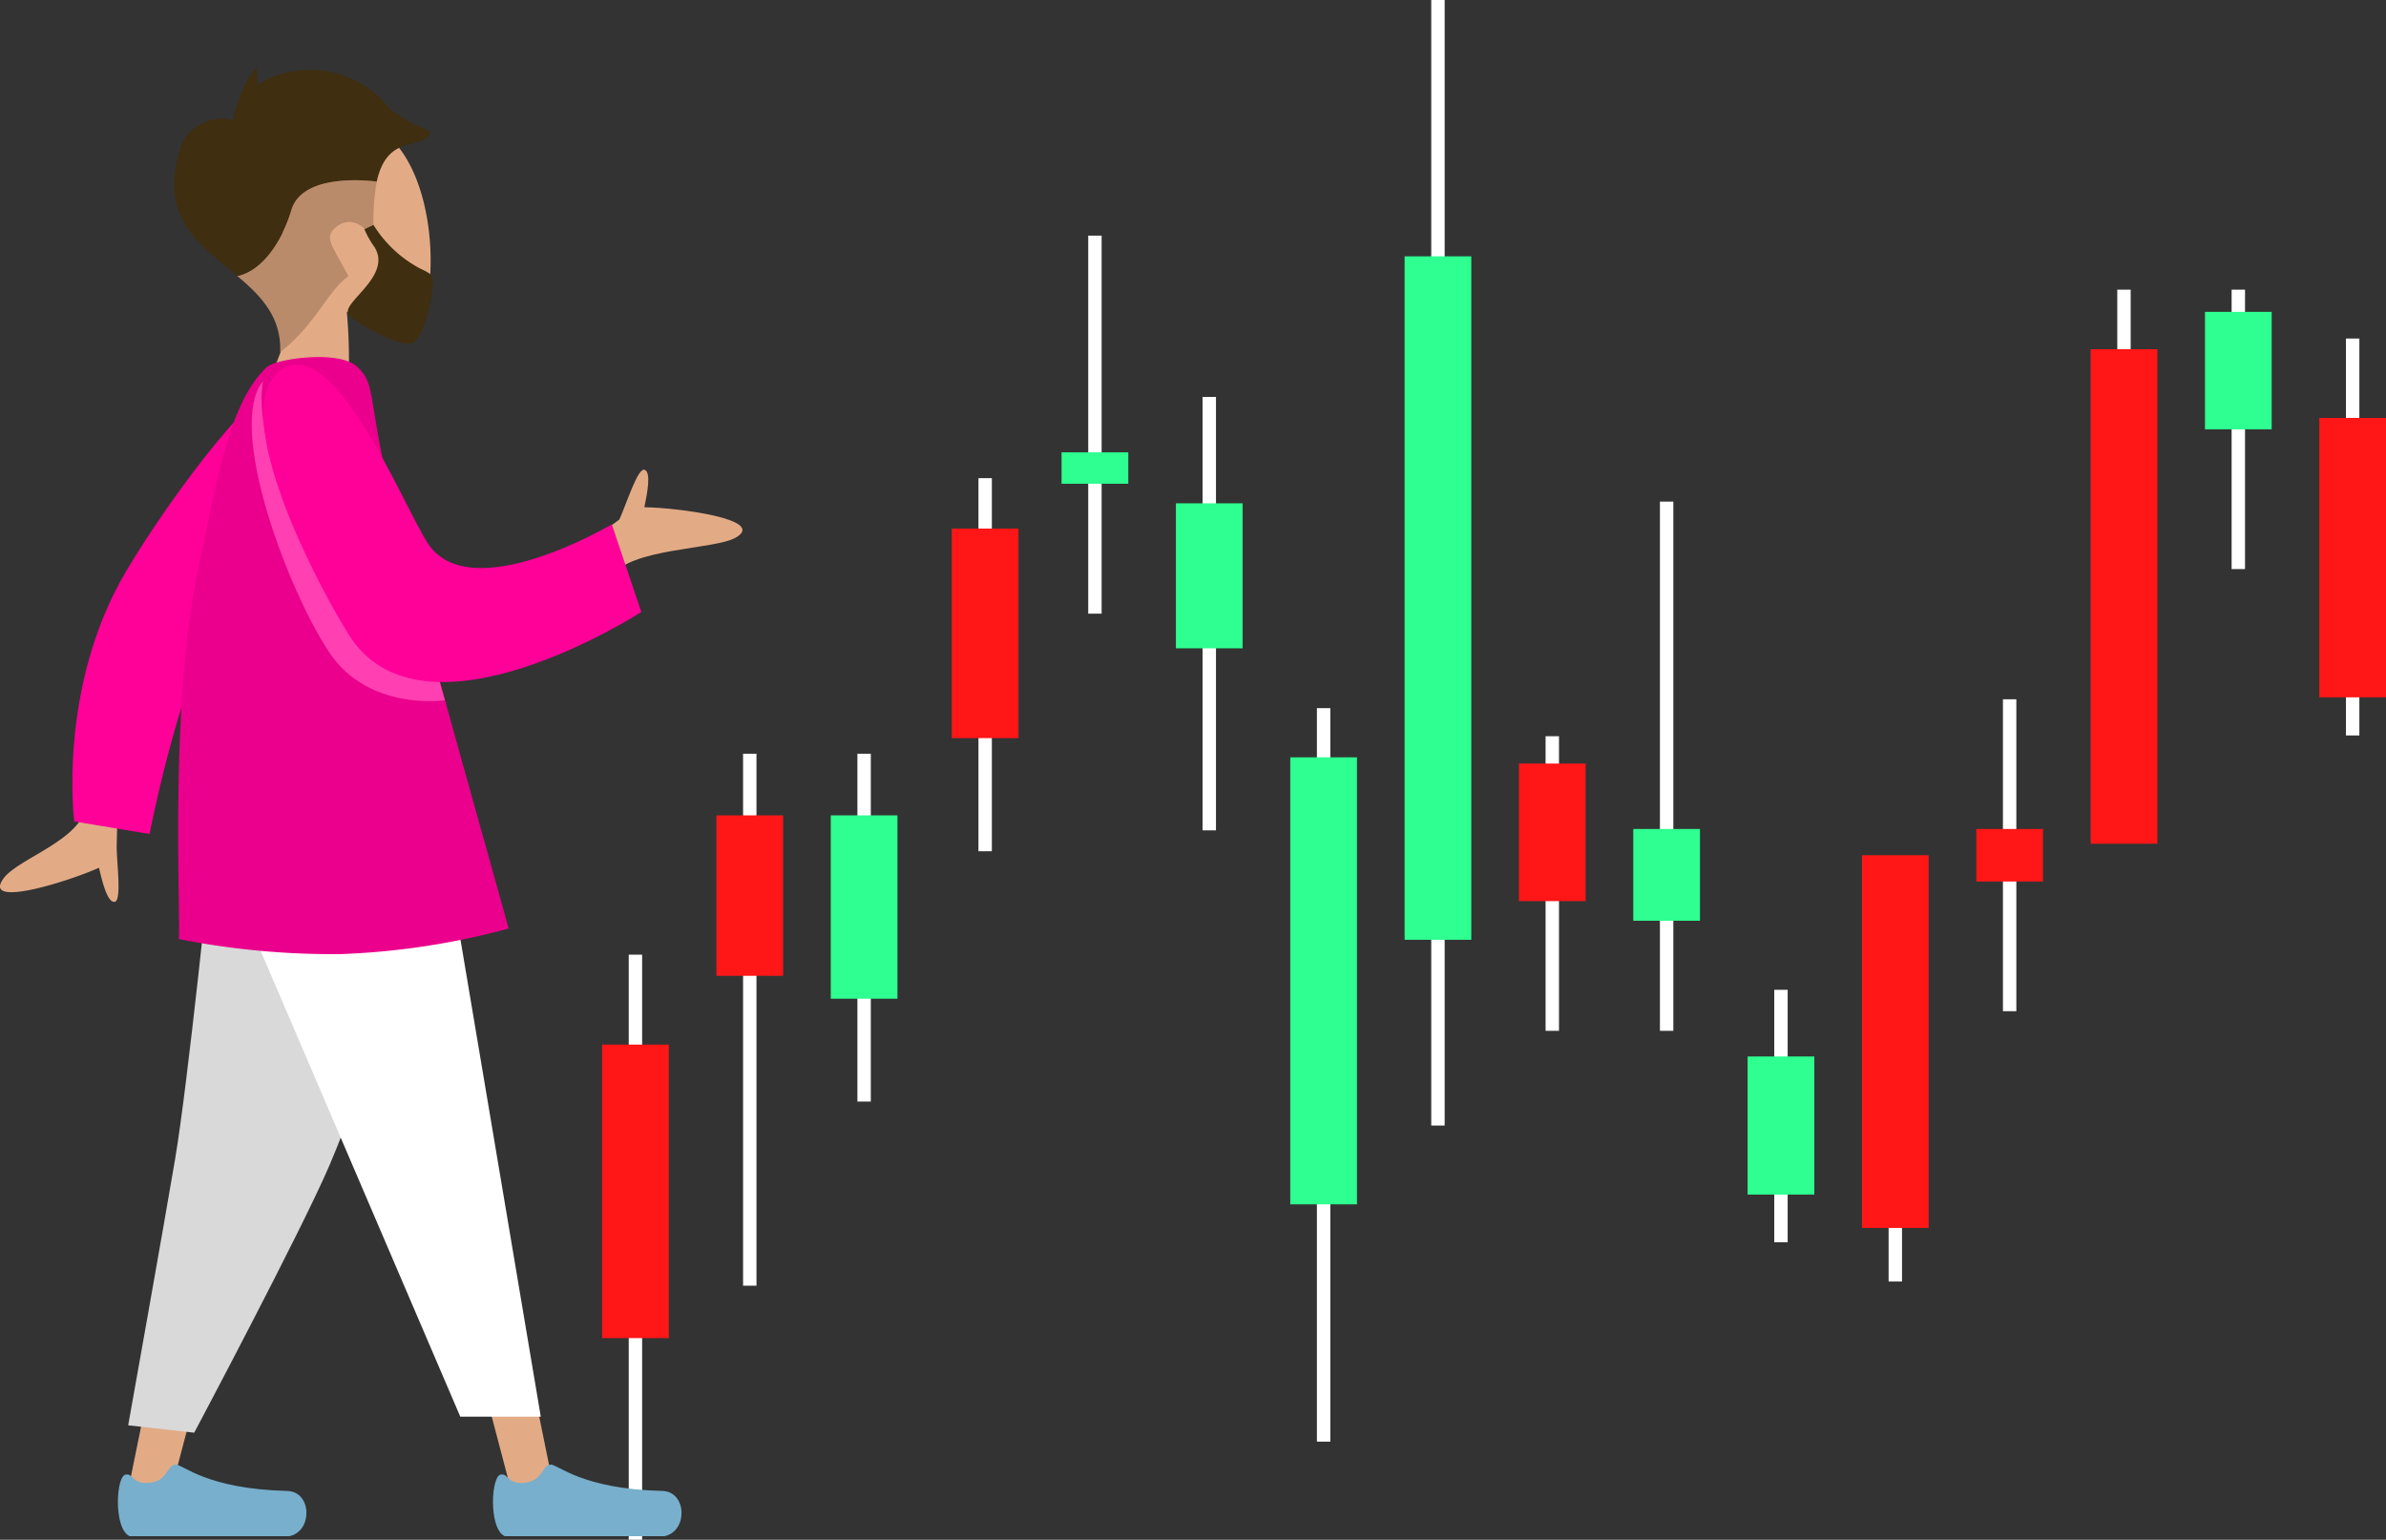
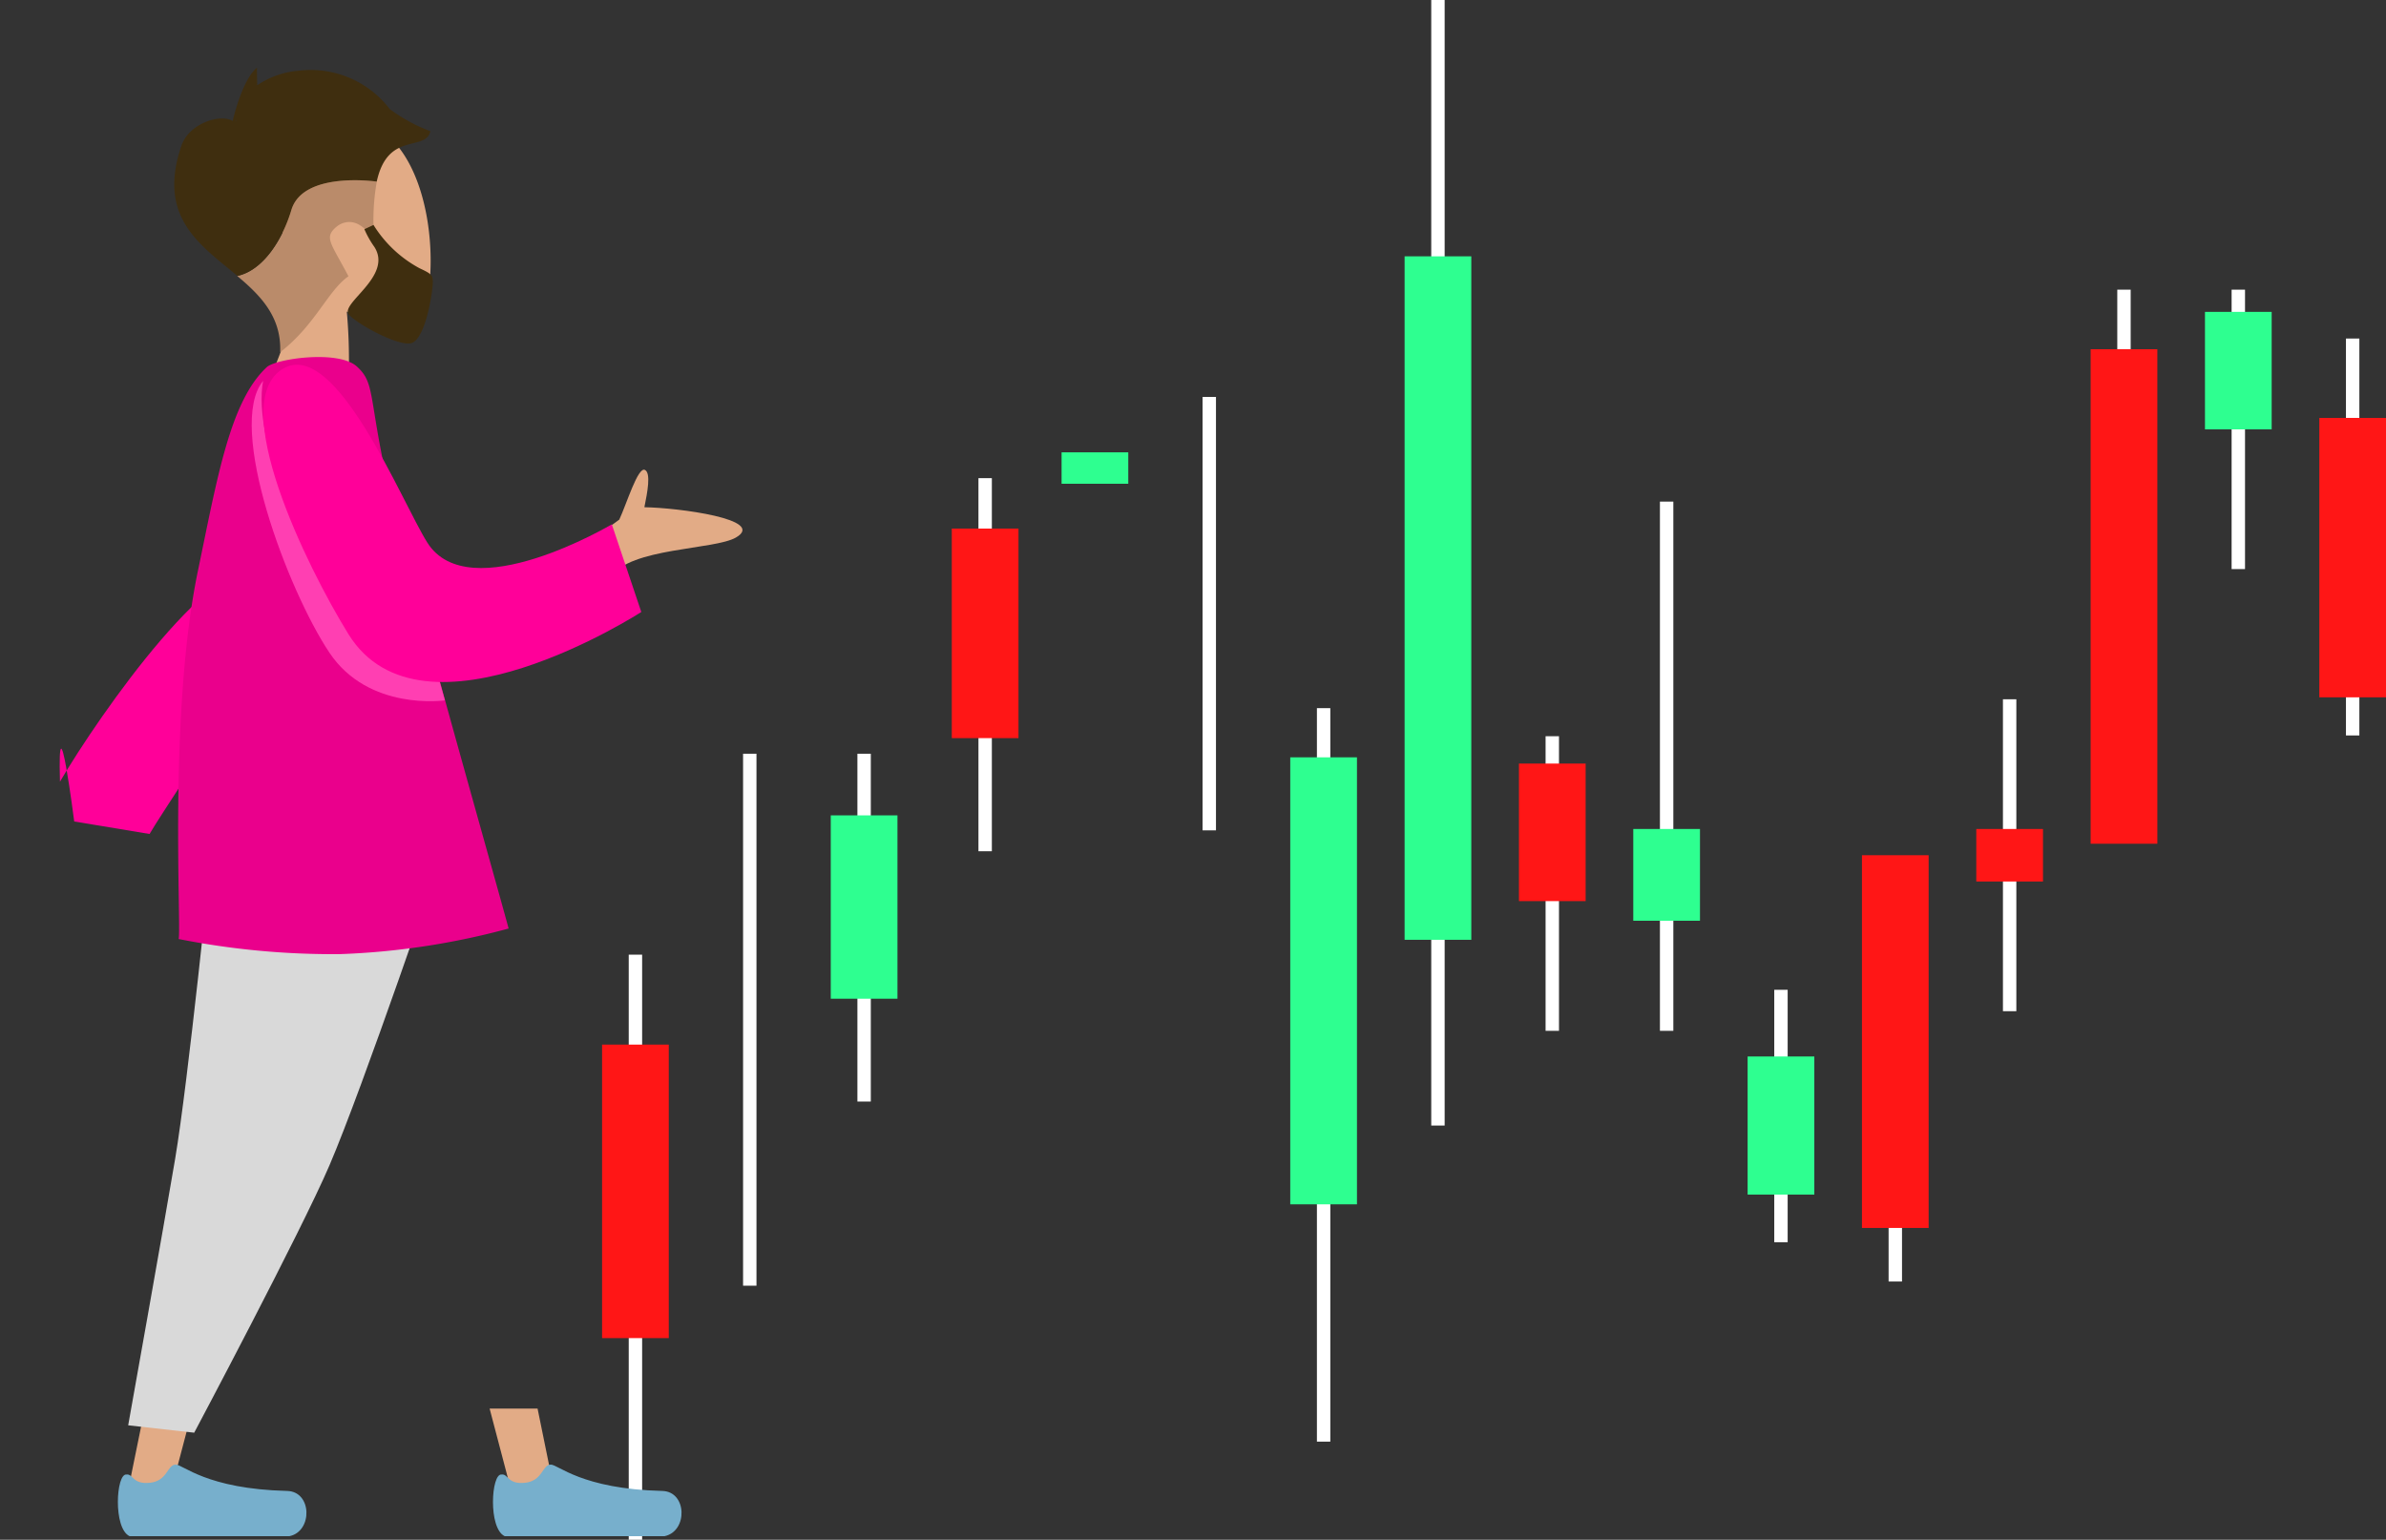
<svg xmlns="http://www.w3.org/2000/svg" width="178.036" height="114.919" viewBox="0 0 178.036 114.919">
  <rect x="0" y="0" width="178.036" height="114.919" fill="#333333" stroke="none" />
  <defs>
    <style>.a{fill:none;stroke:#fff;}.b{fill:#ff1616;}.c{fill:#2eff90;}.d{fill:#e2ab86;}.e{fill:#ba8b6a;}.f{fill:#3f2e0f;}.g{fill:#f09;}.h{fill:#d9d9d9;}.i{fill:#fff;}.j{fill:#ea008c;}.k{fill:#ff3fb2;}.l{fill:#77afcc;}</style>
  </defs>
  <g transform="translate(-689.452 -181.989)">
    <g transform="translate(261 -1178)">
      <line class="a" y1="29.624" transform="translate(604 1385.256)" />
      <line class="a" y2="20.855" transform="translate(595.468 1381.608)" />
      <line class="a" y2="20.855" transform="translate(586.937 1381.608)" />
      <line class="a" y2="23.281" transform="translate(578.405 1412.18)" />
      <line class="a" y2="39.499" transform="translate(552.811 1397.427)" />
      <line class="a" y2="32.349" transform="translate(518.684 1389.615)" />
      <line class="a" y2="27.846" transform="translate(501.961 1395.677)" />
      <line class="a" y2="25.959" transform="translate(492.929 1416.245)" />
      <line class="a" y2="39.704" transform="translate(484.398 1416.245)" />
      <line class="a" y2="43.665" transform="translate(475.866 1431.243)" />
-       <line class="a" y2="28.214" transform="translate(510.152 1377.576)" />
      <line class="a" y2="84.006" transform="translate(535.747 1359.989)" />
      <line class="a" y2="54.744" transform="translate(527.216 1412.843)" />
      <line class="a" y2="18.841" transform="translate(561.342 1433.864)" />
      <line class="a" y2="21.988" transform="translate(544.279 1414.938)" />
      <line class="a" y2="23.281" transform="translate(569.874 1432.355)" />
      <rect class="b" width="4.977" height="20.855" transform="translate(601.512 1391.18)" />
      <rect class="c" width="4.977" height="8.769" transform="translate(592.98 1383.266)" />
      <rect class="b" width="4.977" height="36.91" transform="translate(584.449 1386.052)" />
      <rect class="b" width="4.977" height="27.818" transform="translate(567.385 1423.82)" />
      <rect class="c" width="4.977" height="10.309" transform="translate(558.854 1438.841)" />
      <rect class="c" width="4.977" height="6.849" transform="translate(550.322 1421.861)" />
      <rect class="b" width="4.977" height="10.266" transform="translate(541.791 1416.979)" />
      <rect class="b" width="4.977" height="15.641" transform="translate(499.472 1399.439)" />
      <rect class="c" width="4.977" height="13.685" transform="translate(490.441 1420.845)" />
-       <rect class="b" width="4.977" height="11.976" transform="translate(481.91 1420.845)" />
      <rect class="b" width="4.977" height="21.906" transform="translate(473.378 1437.954)" />
      <rect class="c" width="4.977" height="51.012" transform="translate(533.259 1379.12)" />
      <rect class="c" width="4.977" height="33.363" transform="translate(524.727 1416.513)" />
-       <rect class="c" width="4.977" height="10.823" transform="translate(516.196 1397.554)" />
      <rect class="c" width="4.977" height="2.345" transform="translate(507.664 1393.75)" />
      <rect class="b" width="4.977" height="3.92" transform="translate(575.917 1421.861)" />
    </g>
    <g transform="translate(-13 -4)">
      <path class="d" d="M372.4,323.531c-.981-1.716-2.547-2.92-2.436-5.05a6.085,6.085,0,0,1,2.016-4.162,5.267,5.267,0,0,1,4.353-1.274c5.327.895,6.429,9.553,5.413,13.848-1.121,4.776-4.388,1.153-5.916.516a39.741,39.741,0,0,1,0,7.148c-1.99-.318-4.26-.8-6.254-1.083a31.018,31.018,0,0,0,3-9.951" transform="translate(352.499 -118.166)" />
      <path class="e" d="M386.257,329.731c.888-2.929,6.368-2.114,6.368-2.114a16.151,16.151,0,0,0-.15,4.655c-.866-1.891-2.165-1.911-2.92-1.232-.866.777-.344,1.165.955,3.643-1.528,1.06-2.484,3.655-5.095,5.665.105-2.63-1.446-4.216-3.206-5.69C384.2,334.224,385.608,331.868,386.257,329.731Z" transform="translate(337.943 -128.073)" />
      <path class="f" d="M370.2,306.954c.576-1.678,2.92-2.395,3.821-1.837.111-.478.78-3.146,1.812-3.977,0,0,0,.637.022,1.309a6.463,6.463,0,0,1,3.108-1.086,7.419,7.419,0,0,1,6.623,2.668l.15.191h0a12.293,12.293,0,0,0,3.041,1.659c-.385,1.573-3.184-.038-4.006,3.761,0,0-5.486-.812-6.368,2.114-.637,2.133-2.06,4.493-4.025,4.926C371.623,314.37,368.356,312.329,370.2,306.954Zm4.1-1.818V305.1l-.083.029Z" transform="translate(345.792 -110.098)" />
      <path class="f" d="M370.32,338.318,371,338a9.132,9.132,0,0,0,3.426,3.226c.955.449,1.041.516.987,1.274-.08,1.083-.637,4.139-1.643,4.334-.939.181-3.761-1.29-4.582-2.111s3.312-2.866,1.869-5.095A7.073,7.073,0,0,1,370.32,338.318Z" transform="translate(359.322 -135.221)" />
-       <path class="d" d="M451.44,477.148c0,1.312.411,4.181-.181,4.174-.519,0-.879-1.452-1.14-2.547-2.289,1.025-8.686,3.038-7.149.834,1.06-1.519,5.814-2.866,6.193-5.455a21.769,21.769,0,0,1,2.286.1C451.542,473.5,451.44,477.148,451.44,477.148Z" transform="translate(259.717 -228.02)" />
-       <path class="g" d="M390.523,403.931l5.623.933s2.067-10.724,4.875-15.6c1.745-3.025,12.1-17.4,8.852-19.567-3.528-2.363-12.641,10.712-15.539,15.663C389.259,394.028,390.523,403.931,390.523,403.931Z" transform="translate(317.467 -156.63)" />
+       <path class="g" d="M390.523,403.931l5.623.933c1.745-3.025,12.1-17.4,8.852-19.567-3.528-2.363-12.641,10.712-15.539,15.663C389.259,394.028,390.523,403.931,390.523,403.931Z" transform="translate(317.467 -156.63)" />
      <path class="d" d="M388.995,417.93l-1.255,6.155,3.015.755,1.818-6.91Z" transform="translate(324.268 -126.853)" />
      <path class="h" d="M373.08,485.41s-1.723,17-2.7,22.786c-.844,5.015-3.5,19.866-3.5,19.866l4.926.551s7.983-15.029,10.094-19.958c2.516-5.868,8.413-23.245,8.413-23.245Z" transform="translate(345.137 -235.693)" />
      <path class="d" d="M306.6,418.07l1.255,6.158-3.015.755-1.818-6.913Z" transform="translate(435.964 -126.949)" />
-       <path class="i" d="M323.456,284.29l7.27,43.2H324.72l-18.51-43.2Z" transform="translate(412.077 -35.767)" />
      <path class="j" d="M357.932,369.715c-2.738,2.547-3.684,8.244-5.123,15.138-2.229,10.654-1.229,26.7-1.452,27.543a59.287,59.287,0,0,0,12.039,1.127,55.233,55.233,0,0,0,12.584-1.911c-.857-3.184-5.413-19.217-7.9-28.658-2.866-10.791-1.77-11.8-3.436-13.3C363.253,368.415,358.607,369.087,357.932,369.715Z" transform="translate(364.424 -156.322)" />
      <path class="k" d="M367.1,374.53c-.837,4.458,3.184,13.536,6.1,17.456,2.4,3.232,3.423,2.837,6.827,4.12l.637,2.277s-5.7.831-8.626-3.576C368.942,390.168,364.328,377.934,367.1,374.53Z" transform="translate(354.985 -160.119)" />
      <path class="d" d="M298.92,399.1c.554-1.191,1.391-3.964,1.911-3.71.468.226.185,1.688-.038,2.786,2.509.035,9.158.907,6.836,2.258-1.592.93-7.906.751-9.336,2.939-.739-.3-1.029-2.5-1.732-2.866C296.159,401.161,298.92,399.1,298.92,399.1Z" transform="translate(449.741 -174.329)" />
      <path class="g" d="M348.424,389.218l-2.2-6.543s-10.645,6.327-13.768,1.36c-1.942-3.089-6.808-15.255-10.737-12.991-4.28,2.465,1.7,14.73,4.853,19.828C332.089,399.783,348.424,389.218,348.424,389.218Z" transform="translate(401.88 -157.552)" />
      <path class="l" d="M403.011,628.57c.551-.016,2.273,1.818,8.32,1.965,1.86.045,1.91,3.009.175,3.375H399.569c-1.242-.592-1.006-4.693-.232-4.6.509-.064.443.758,1.761.615S402.371,628.576,403.011,628.57Z" transform="translate(312.55 -333.268)" />
      <path class="l" d="M315.108,628.57c.551-.016,2.274,1.818,8.323,1.965,1.86.045,1.911,3.009.175,3.375H311.669c-1.242-.592-1.006-4.693-.232-4.6.509-.064.443.758,1.761.615S314.465,628.576,315.108,628.57Z" transform="translate(428.439 -333.268)" />
    </g>
  </g>
</svg>